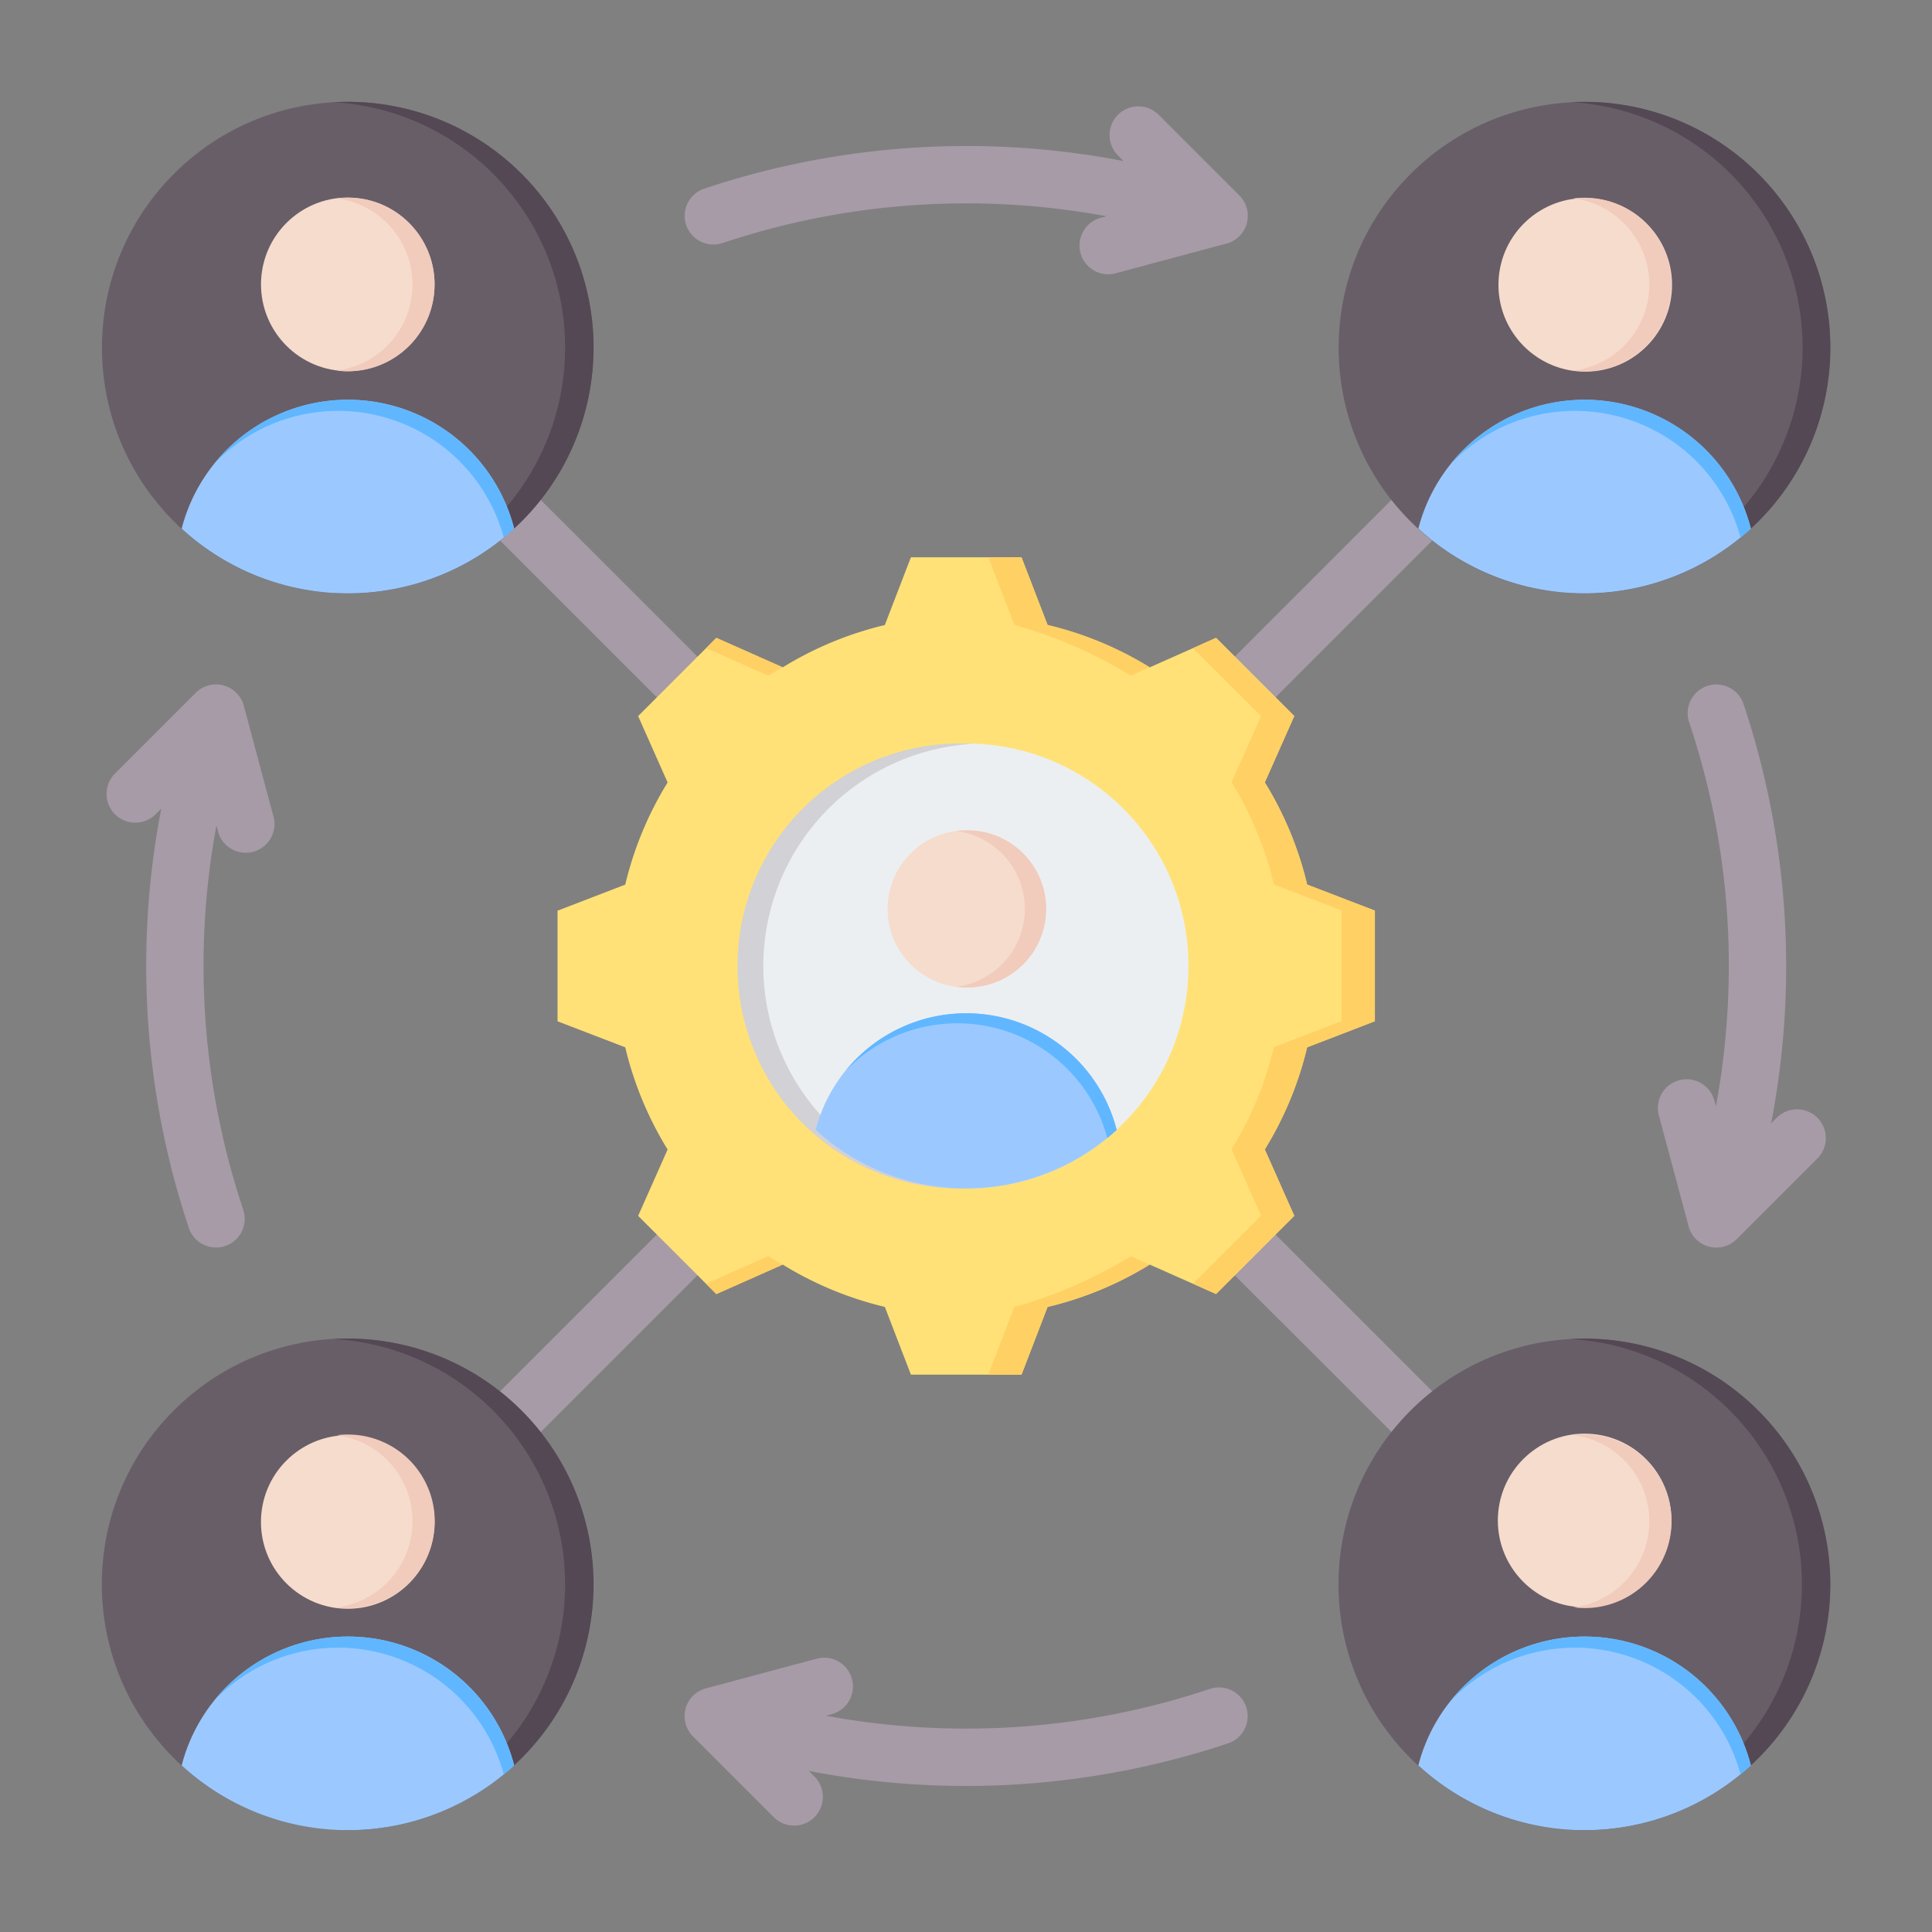
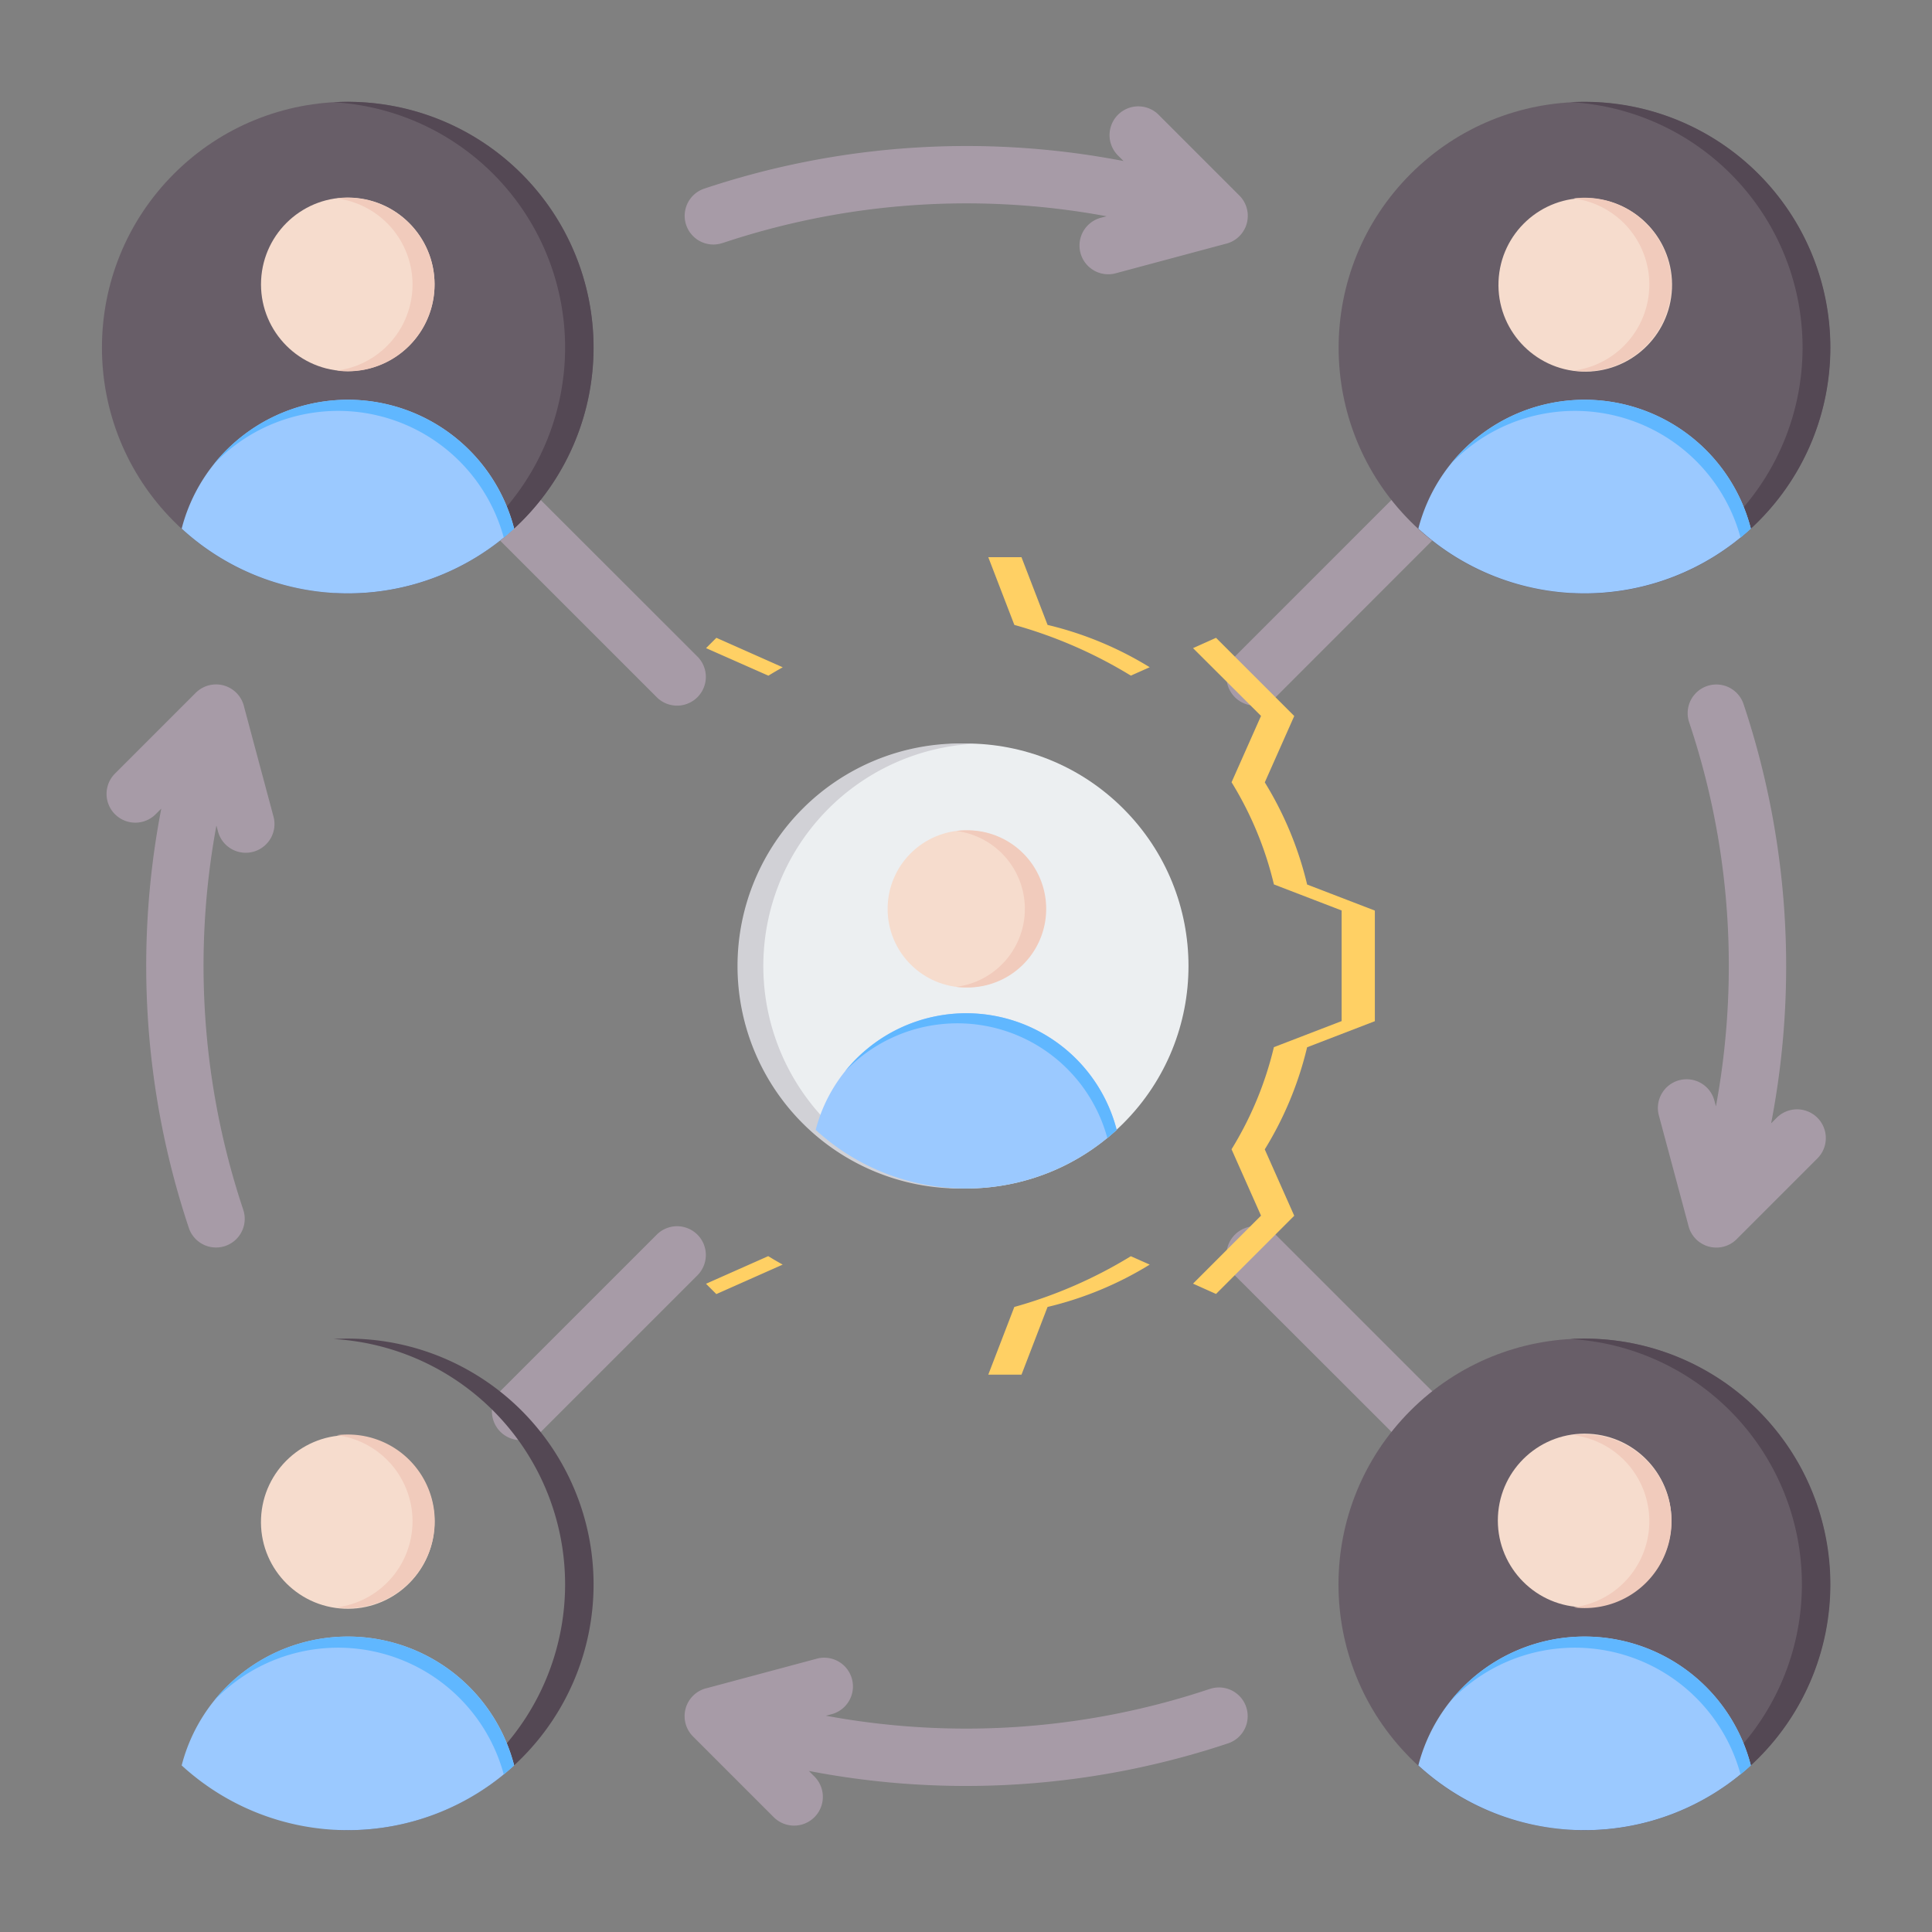
<svg xmlns="http://www.w3.org/2000/svg" width="74.901" height="74.901" viewBox="0 0 74.901 74.901">
  <rect x="0" y="0" width="74.901" height="74.901" fill="#808080" stroke="none" />
  <g id="network-centralizer" transform="translate(12.677 12.623)">
    <g id="Group_3289" data-name="Group 3289" transform="translate(-12.677 -12.623)">
      <path id="Path_21149" fill="#a79ba7" fill-rule="evenodd" d="M39.863 38.287a1.115 1.115 0 1 1-1.577 1.577l-6.059-6.059a1.115 1.115 0 0 1 1.573-1.576Zm22.417 1.577a1.115 1.115 0 1 1-1.58-1.577l6.06-6.06a1.115 1.115 0 0 1 1.58 1.573ZM60.7 62.281a1.115 1.115 0 0 1 1.58-1.581l6.058 6.058a1.115 1.115 0 1 1-1.577 1.577ZM38.286 60.7a1.115 1.115 0 0 1 1.577 1.577L33.8 68.34a1.115 1.115 0 0 1-1.577-1.577Zm21.445 17.612a1.112 1.112 0 1 1 .706 2.109 32.117 32.117 0 0 1-16.254 1.07l.216.216a1.115 1.115 0 1 1-1.577 1.577l-3.129-3.129a1.115 1.115 0 0 1 .554-1.879l4.221-1.131a1.114 1.114 0 1 1 .575 2.152l-.2.053a29.8 29.8 0 0 0 14.887-1.039ZM22.255 59.733a1.112 1.112 0 1 1-2.109.706 32.075 32.075 0 0 1-1.068-16.256l-.218.218a1.115 1.115 0 1 1-1.577-1.577l3.129-3.129a1.115 1.115 0 0 1 1.879.554l1.131 4.221a1.114 1.114 0 1 1-2.152.575l-.055-.206a29.84 29.84 0 0 0 1.04 14.893Zm18.579-37.477a1.112 1.112 0 1 1-.706-2.109 32.115 32.115 0 0 1 16.255-1.07l-.216-.216a1.115 1.115 0 0 1 1.577-1.577l3.129 3.129a1.115 1.115 0 0 1-.554 1.879L56.1 23.423a1.114 1.114 0 1 1-.575-2.152l.2-.053a29.806 29.806 0 0 0-14.888 1.039Zm37.477 18.58a1.112 1.112 0 0 1 2.109-.706 32.1 32.1 0 0 1 1.069 16.255l.217-.217a1.115 1.115 0 0 1 1.577 1.577l-3.129 3.129a1.115 1.115 0 0 1-1.879-.554l-1.132-4.22a1.114 1.114 0 1 1 2.152-.575l.054.2a29.917 29.917 0 0 0 .494-6.019 29.586 29.586 0 0 0-1.532-8.87Z" data-name="Path 21149" transform="translate(-12.825 -12.834)" />
-       <circle id="Ellipse_841" cx="9.529" cy="9.529" r="9.529" fill="#685e68" data-name="Ellipse 841" transform="rotate(-45 74.14 30.71)" />
      <path id="Path_21150" fill="#544854" fill-rule="evenodd" d="M80.628 359.613a9.529 9.529 0 0 1 0 19.058c-.185 0-.369-.006-.552-.016a9.529 9.529 0 0 0 0-19.026q.276-.016.552-.016Z" data-name="Path 21150" transform="translate(-67.145 -307.717)" />
      <ellipse id="Ellipse_842" cx="3.365" cy="3.364" fill="#f6dccd" data-name="Ellipse 842" rx="3.365" ry="3.364" transform="rotate(-87.6 37.434 25.91)" />
      <path id="Path_21151" fill="#f1cbbc" fill-rule="evenodd" d="M81.405 386.289a3.364 3.364 0 1 1-.426 6.7 3.365 3.365 0 0 0 0-6.675 3.412 3.412 0 0 1 .426-.025Z" data-name="Path 21151" transform="translate(-67.922 -330.674)" />
      <path id="Path_21152" fill="#9bc9ff" fill-rule="evenodd" d="M50.7 447.47a6.6 6.6 0 0 0-.283-.856 6.656 6.656 0 0 0-12.608.856 9.53 9.53 0 0 0 12.891 0Z" data-name="Path 21152" transform="translate(-30.766 -379.027)" />
      <path id="Path_21153" fill="#60b7ff" fill-rule="evenodd" d="M58.432 447.47a6.6 6.6 0 0 0-.283-.856 6.655 6.655 0 0 0-11.354-1.646 6.654 6.654 0 0 1 11.238 2.85q.204-.168.399-.348Z" data-name="Path 21153" transform="translate(-38.503 -379.027)" />
      <circle id="Ellipse_843" cx="9.529" cy="9.529" r="9.529" fill="#685e68" data-name="Ellipse 843" transform="rotate(-45 16.27 6.732)" />
      <path id="Path_21154" fill="#544854" fill-rule="evenodd" d="M80.628 15.687a9.529 9.529 0 1 1 0 19.058c-.185 0-.369-.006-.552-.016a9.529 9.529 0 0 0 0-19.026q.276-.016.552-.016Z" data-name="Path 21154" transform="translate(-67.145 -11.74)" />
      <ellipse id="Ellipse_844" cx="3.365" cy="3.364" fill="#f6dccd" data-name="Ellipse 844" rx="3.365" ry="3.364" transform="rotate(-87.14 12.45 1.876)" />
      <path id="Path_21155" fill="#f1cbbc" fill-rule="evenodd" d="M81.405 42.364a3.364 3.364 0 1 1 0 6.729 3.416 3.416 0 0 1-.426-.027 3.365 3.365 0 0 0 0-6.675 3.416 3.416 0 0 1 .426-.027Z" data-name="Path 21155" transform="translate(-67.922 -34.698)" />
      <path id="Path_21156" fill="#9bc9ff" fill-rule="evenodd" d="M50.7 103.545a6.6 6.6 0 0 0-.283-.856 6.656 6.656 0 0 0-12.608.856 9.53 9.53 0 0 0 12.891 0Z" data-name="Path 21156" transform="translate(-30.766 -83.051)" />
      <path id="Path_21157" fill="#60b7ff" fill-rule="evenodd" d="M58.432 103.545a6.6 6.6 0 0 0-.283-.856 6.655 6.655 0 0 0-11.354-1.646 6.654 6.654 0 0 1 11.238 2.85q.204-.168.399-.348Z" data-name="Path 21157" transform="translate(-38.503 -83.051)" />
      <circle id="Ellipse_845" cx="9.529" cy="9.529" r="9.529" fill="#685e68" data-name="Ellipse 845" transform="rotate(-45 98.119 -27.161)" />
      <path id="Path_21158" fill="#544854" fill-rule="evenodd" d="M424.553 359.613a9.529 9.529 0 0 1 0 19.058c-.185 0-.369-.006-.552-.016a9.529 9.529 0 0 0 0-19.026q.276-.016.552-.016Z" data-name="Path 21158" transform="translate(-363.121 -307.717)" />
      <circle id="Ellipse_846" cx="3.365" cy="3.365" r="3.365" fill="#f6dccd" data-name="Ellipse 846" transform="rotate(-87.14 61.613 .634)" />
      <path id="Path_21159" fill="#f1cbbc" fill-rule="evenodd" d="M425.331 386.289a3.364 3.364 0 1 1-.427 6.7 3.365 3.365 0 0 0 0-6.675 3.413 3.413 0 0 1 .427-.025Z" data-name="Path 21159" transform="translate(-363.898 -330.674)" />
      <path id="Path_21160" fill="#9bc9ff" fill-rule="evenodd" d="M394.62 447.47a6.606 6.606 0 0 0-.283-.856 6.656 6.656 0 0 0-12.608.856 9.53 9.53 0 0 0 12.891 0Z" data-name="Path 21160" transform="translate(-326.742 -379.027)" />
      <path id="Path_21161" fill="#60b7ff" fill-rule="evenodd" d="M402.358 447.47a6.61 6.61 0 0 0-.283-.856 6.655 6.655 0 0 0-11.354-1.646 6.654 6.654 0 0 1 11.238 2.85q.203-.168.399-.348Z" data-name="Path 21161" transform="translate(-334.48 -379.027)" />
      <circle id="Ellipse_847" cx="9.529" cy="9.529" r="9.529" fill="#685e68" data-name="Ellipse 847" transform="rotate(-45 40.248 -51.14)" />
      <path id="Path_21162" fill="#544854" fill-rule="evenodd" d="M424.553 15.687a9.529 9.529 0 0 1 0 19.058c-.185 0-.369-.006-.552-.016A9.529 9.529 0 0 0 424 15.7q.277-.013.553-.013Z" data-name="Path 21162" transform="translate(-363.121 -11.74)" />
      <circle id="Ellipse_848" cx="3.365" cy="3.365" r="3.365" fill="#f6dccd" data-name="Ellipse 848" transform="rotate(-87.6 36.415 -23.085)" />
      <path id="Path_21163" fill="#f1cbbc" fill-rule="evenodd" d="M425.331 42.364a3.364 3.364 0 1 1 0 6.729 3.416 3.416 0 0 1-.427-.027 3.365 3.365 0 0 0 0-6.675 3.416 3.416 0 0 1 .427-.027Z" data-name="Path 21163" transform="translate(-363.898 -34.698)" />
      <path id="Path_21164" fill="#9bc9ff" fill-rule="evenodd" d="M394.62 103.545a6.6 6.6 0 0 0-.283-.856 6.656 6.656 0 0 0-12.608.856 9.53 9.53 0 0 0 12.891 0Z" data-name="Path 21164" transform="translate(-326.742 -83.051)" />
      <path id="Path_21165" fill="#60b7ff" fill-rule="evenodd" d="M402.358 103.545a6.608 6.608 0 0 0-.283-.856 6.655 6.655 0 0 0-11.354-1.646 6.654 6.654 0 0 1 11.238 2.85q.203-.168.399-.348Z" data-name="Path 21165" transform="translate(-334.48 -83.051)" />
-       <path id="Path_21166" fill="#ffe177" fill-rule="evenodd" d="M161.353 144.98a13.522 13.522 0 0 1 3.959 1.641l2.573-1.143 3.032 3.032-1.142 2.572a13.519 13.519 0 0 1 1.642 3.961l2.625 1.01v4.288l-2.626 1.011a13.521 13.521 0 0 1-1.641 3.959l1.143 2.573-3.032 3.032-2.572-1.142a13.519 13.519 0 0 1-3.961 1.642l-1.01 2.625h-4.288l-1.011-2.626a13.523 13.523 0 0 1-3.959-1.641l-2.573 1.143-3.032-3.032 1.142-2.572a13.52 13.52 0 0 1-1.642-3.961l-2.625-1.01v-4.288l2.625-1.011a13.521 13.521 0 0 1 1.642-3.96l-1.143-2.573 3.032-3.032 2.573 1.143a13.522 13.522 0 0 1 3.959-1.641l1.011-2.626h4.288Z" data-name="Path 21166" transform="translate(-120.74 -120.748)" />
      <path id="Path_21167" fill="#ffd064" fill-rule="evenodd" d="m186.643 169.776-2.573 1.143-.4-.4 2.412-1.071q.279.172.561.328Zm10.269-24.8a13.521 13.521 0 0 1 3.959 1.641l-.731.325a17.835 17.835 0 0 0-4.516-1.966l-1.011-2.626h1.287Zm3.96 24.8a13.52 13.52 0 0 1-3.961 1.642l-1.01 2.625h-1.288l1.01-2.625a17.83 17.83 0 0 0 4.517-1.967Zm-17.2-23.9.4-.4 2.573 1.143q-.282.156-.557.325Zm18.879 0 .892-.4 3.032 3.032-1.142 2.572a13.519 13.519 0 0 1 1.642 3.961l2.625 1.01v4.288l-2.626 1.011a13.522 13.522 0 0 1-1.642 3.959l1.143 2.573-3.032 3.032-.892-.4 2.636-2.636-1.143-2.573a13.523 13.523 0 0 0 1.642-3.959l2.626-1.011v-4.288l-2.625-1.01a13.52 13.52 0 0 0-1.642-3.961l1.142-2.572Z" data-name="Path 21167" transform="translate(-156.299 -120.749)" />
      <circle id="Ellipse_849" cx="8.626" cy="8.626" r="8.626" fill="#eceff1" data-name="Ellipse 849" transform="rotate(-45 57.832 -11.756)" />
      <path id="Path_21168" fill="#d1d1d6" fill-rule="evenodd" d="M201.038 194.126a8.626 8.626 0 0 0 0 17.253c.168 0 .334-.005.5-.015a8.626 8.626 0 0 1 0-17.223q-.249-.015-.5-.015Z" data-name="Path 21168" transform="translate(-163.819 -165.302)" />
      <circle id="Ellipse_850" cx="3.046" cy="3.046" r="3.046" fill="#f6dccd" data-name="Ellipse 850" transform="translate(34.412 32.191)" />
      <path id="Path_21169" fill="#f1cbbc" fill-rule="evenodd" d="M253.617 218.275a3.046 3.046 0 1 1 0 6.091 3.093 3.093 0 0 1-.386-.024 3.046 3.046 0 0 0 0-6.043 3.069 3.069 0 0 1 .386-.024Z" data-name="Path 21169" transform="translate(-216.159 -186.084)" />
      <path id="Path_21170" fill="#9bc9ff" fill-rule="evenodd" d="M225.817 273.66a5.964 5.964 0 0 0-.257-.775 6.026 6.026 0 0 0-11.413.775 8.627 8.627 0 0 0 11.67 0Z" data-name="Path 21170" transform="translate(-182.524 -229.856)" />
      <path id="Path_21171" fill="#60b7ff" fill-rule="evenodd" d="M232.821 273.66a5.966 5.966 0 0 0-.257-.775 6.025 6.025 0 0 0-10.279-1.49 6.024 6.024 0 0 1 10.173 2.58q.187-.153.363-.315Z" data-name="Path 21171" transform="translate(-189.528 -229.856)" />
    </g>
  </g>
</svg>